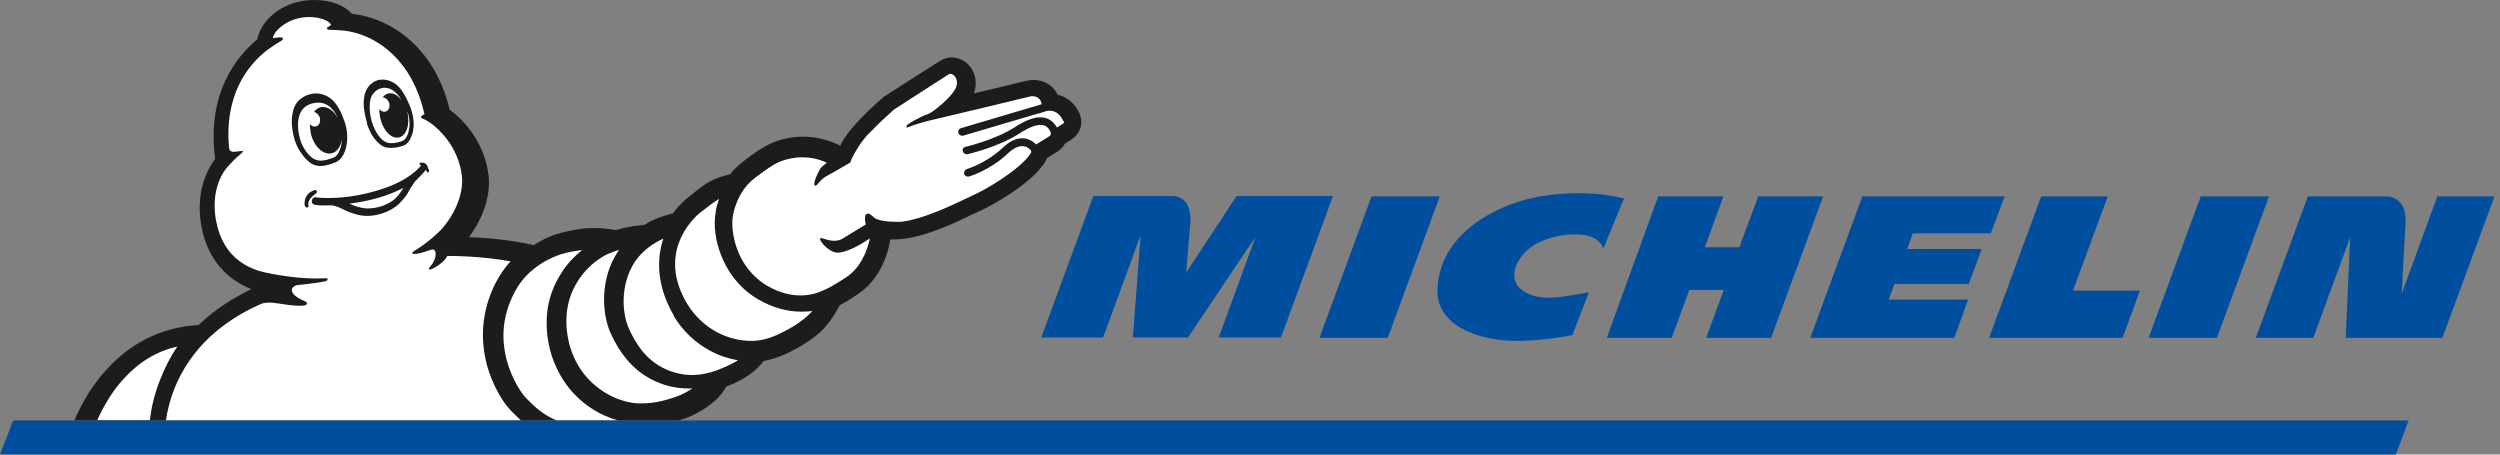
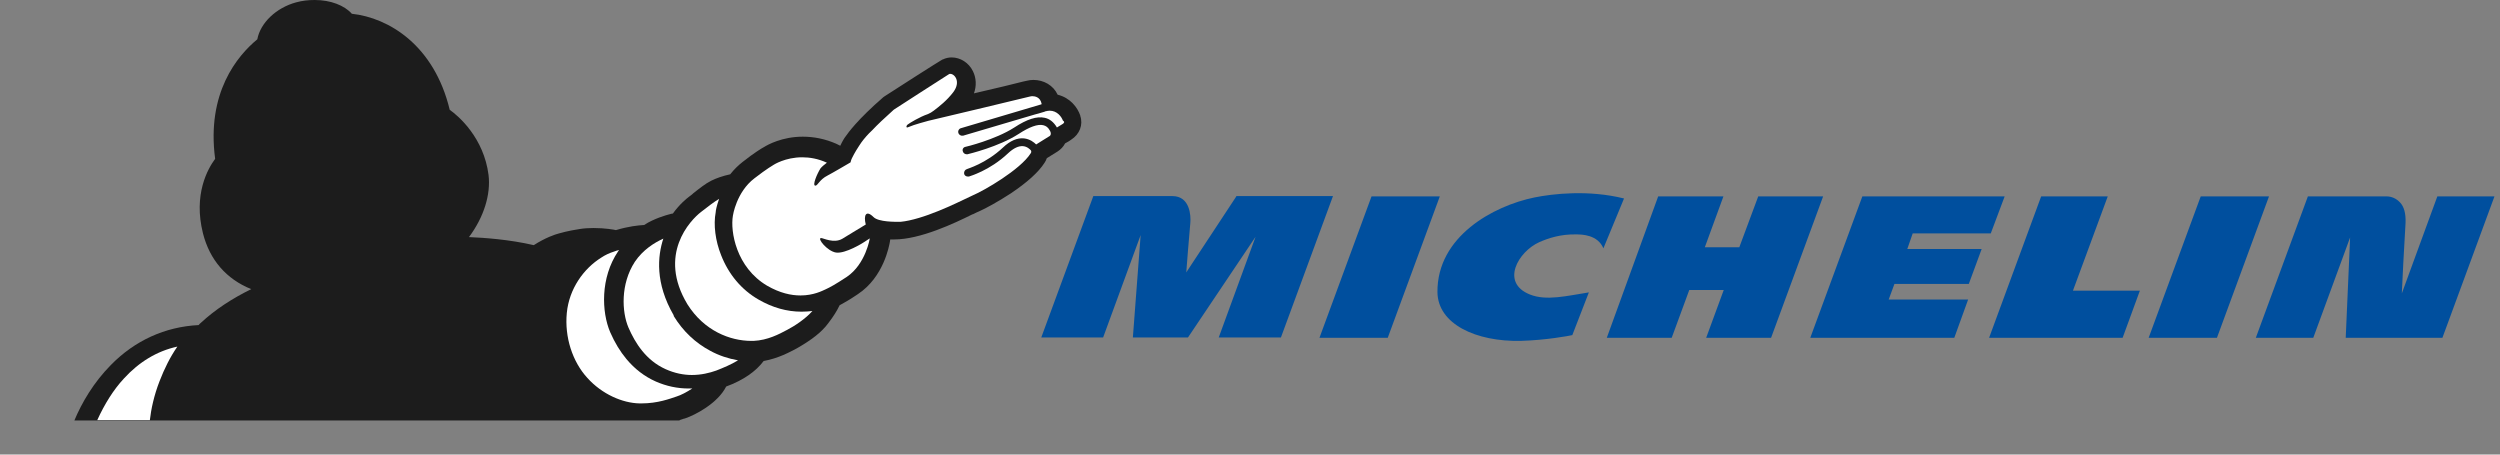
<svg xmlns="http://www.w3.org/2000/svg" fill="none" viewBox="0 0 198 36" height="36" width="198">
  <rect x="0" y="0" width="198" height="36" fill="#808080" stroke="none" />
  <g clip-path="url(#clip0_9075_41995)">
    <path fill="#1C1C1C" d="M53.824 33.273C53.904 33.246 53.984 33.22 54.065 33.193C54.065 33.193 54.198 33.14 54.252 33.14C55.054 32.874 56.845 31.943 57.513 30.613C58.877 30.108 59.866 29.416 60.481 28.592C61.657 28.379 62.566 27.874 63.074 27.608C64.25 26.943 65.079 26.305 65.587 25.613C66.015 25.055 66.282 24.629 66.496 24.177C66.897 23.964 67.351 23.698 67.939 23.299C69.998 21.943 70.426 19.442 70.479 19.15C70.479 19.097 70.506 19.017 70.506 18.964C70.613 18.964 70.72 18.964 70.827 18.964C72.885 18.964 75.585 17.687 77.029 16.969H77.056C77.269 16.863 77.483 16.756 77.564 16.73C78.045 16.517 79.034 15.985 80.05 15.32C81.36 14.442 82.242 13.644 82.723 12.9C82.803 12.793 82.857 12.66 82.91 12.527L83.766 11.995C84.006 11.836 84.22 11.623 84.354 11.357C84.594 11.224 84.782 11.118 84.835 11.064C85.503 10.639 85.797 9.894 85.557 9.176V9.149C85.343 8.511 84.755 7.74 83.766 7.5C83.418 6.756 82.67 6.33 81.841 6.33C81.654 6.33 81.493 6.357 81.386 6.383C81.333 6.383 81.119 6.436 79.515 6.835L77.136 7.394C77.35 6.809 77.323 6.171 77.056 5.639C76.735 4.974 76.066 4.548 75.371 4.548C75.131 4.548 74.89 4.601 74.676 4.708H74.65C74.569 4.761 74.382 4.841 70.132 7.58C70.078 7.607 70.025 7.66 69.971 7.687C67.913 9.469 67.164 10.532 66.977 10.798C66.87 10.931 66.71 11.197 66.549 11.543C66.442 11.49 66.335 11.437 66.228 11.384C65.373 11.011 64.491 10.825 63.582 10.825C61.951 10.825 60.801 11.463 60.507 11.649C60.347 11.729 59.732 12.102 58.823 12.82C58.449 13.112 58.128 13.431 57.834 13.804C57.219 13.937 56.711 14.123 56.337 14.309C55.856 14.549 55.401 14.921 54.893 15.32L54.867 15.347C54.786 15.426 54.706 15.479 54.599 15.559C54.385 15.719 53.824 16.171 53.289 16.916H53.236C53.156 16.942 52.487 17.075 51.632 17.474C51.418 17.581 51.204 17.687 51.017 17.82C50.536 17.847 49.787 17.926 48.798 18.219H48.745C48.664 18.192 47.916 18.059 47.007 18.059C46.606 18.059 46.232 18.086 45.911 18.139C45.697 18.166 44.922 18.299 44.28 18.485C43.959 18.565 43.184 18.831 42.275 19.416C40.324 18.964 38.372 18.831 37.142 18.777C38.319 17.208 38.88 15.4 38.693 13.857C38.319 10.931 36.34 9.203 35.618 8.697C34.389 3.591 30.806 1.41 27.866 1.09C27.277 0.426 26.181 0 24.925 0C24.417 0 23.936 0.053 23.455 0.186C21.877 0.612 20.621 1.809 20.38 3.112C18.803 4.415 16.343 7.341 17.039 12.58C16.45 13.378 15.301 15.4 16.076 18.485C16.611 20.586 17.921 22.102 19.899 22.9C18.375 23.645 17.038 24.523 15.916 25.56C15.835 25.613 15.782 25.693 15.729 25.746C13.082 25.879 10.676 26.969 8.778 28.911C7.414 30.294 6.479 31.89 5.891 33.3H53.824V33.273Z" />
    <path fill="white" d="M53.596 31.399C53.045 31.582 52.101 31.95 50.79 31.95C50.738 31.95 50.712 31.95 50.659 31.95C49.296 31.924 47.67 31.215 46.517 29.929C45.337 28.643 44.707 26.702 44.891 24.786C45.074 22.87 46.228 21.27 47.618 20.404C47.932 20.194 48.273 20.036 48.614 19.931C48.745 19.879 48.902 19.826 49.033 19.8C49.007 19.826 48.981 19.879 48.955 19.905C47.539 22.004 47.644 24.707 48.326 26.308C48.693 27.148 49.112 27.83 49.61 28.433C50.266 29.221 51.052 29.824 51.944 30.218C52.783 30.585 53.648 30.769 54.54 30.769C54.645 30.769 54.723 30.769 54.828 30.769C54.382 31.058 53.937 31.294 53.596 31.399Z" />
    <path fill="white" d="M56.728 29.348C56.197 29.537 55.534 29.699 54.791 29.699C54.154 29.699 53.437 29.564 52.721 29.24C51.155 28.538 50.305 27.161 49.775 25.946C49.244 24.704 49.138 22.49 50.279 20.735C50.916 19.79 51.818 19.223 52.535 18.899C52.084 20.276 51.871 22.409 53.357 24.974V25.001V25.028C54.1 26.243 55.083 27.161 56.25 27.782C56.94 28.16 57.683 28.403 58.453 28.538C57.922 28.862 57.285 29.132 56.728 29.348Z" />
    <path fill="white" d="M62.347 26.122C61.7 26.467 60.81 26.946 59.677 26.999C59.623 26.999 59.569 26.999 59.515 26.999C57.816 26.999 55.766 26.201 54.444 24.1C52.071 20.164 54.66 17.451 55.523 16.787C56.036 16.388 56.548 15.989 56.953 15.749C56.764 16.281 56.683 16.68 56.683 16.813C56.494 17.797 56.656 19.074 57.115 20.217C57.708 21.733 58.733 22.957 60.081 23.728C61.187 24.366 62.32 24.685 63.48 24.685C63.803 24.685 64.1 24.659 64.343 24.632C63.776 25.27 62.913 25.829 62.347 26.122Z" />
    <path fill="white" d="M11.865 33.3C11.966 32.41 12.191 31.332 12.643 30.173C13.019 29.202 13.47 28.286 14.047 27.45C12.442 27.8 11.013 28.663 9.809 29.984C8.982 30.874 8.28 32.006 7.703 33.273H11.865V33.3Z" />
-     <path fill="white" d="M41.234 33.273C40.941 33.005 40.702 32.763 40.489 32.549C39.477 31.503 38.678 29.654 38.438 28.367C38.012 26.276 38.305 24.238 39.29 22.335C39.61 21.745 39.983 21.182 40.435 20.7C38.225 20.297 36.121 20.271 35.429 20.271C35.349 20.431 35.243 20.566 35.109 20.7C34.311 21.397 33.645 21.558 34.124 21.048C34.577 20.512 34.55 19.949 34.417 19.815C34.311 19.708 34.124 19.788 34.018 19.815C32.713 20.297 32.473 20.083 32.739 19.922C33.911 19.198 34.577 18.555 34.976 18.153C35.962 17.027 36.761 15.392 36.574 13.89C36.361 12.148 35.376 10.78 34.364 9.949C34.257 9.869 34.178 9.789 34.124 9.762C34.098 9.735 34.071 9.708 34.044 9.708C33.885 9.601 33.672 9.467 33.512 9.413C33.245 9.333 33.325 9.145 33.618 9.065C33.592 8.931 33.565 8.77 33.512 8.636C33.485 8.502 33.432 8.368 33.405 8.234C32.234 4.32 29.464 2.658 27.174 2.416C27.147 2.416 27.121 2.416 27.094 2.416C26.562 2.363 26.189 2.363 26.109 2.363C25.736 2.309 25.896 2.148 26.109 2.068C26.189 2.041 26.215 1.961 26.189 1.907C25.922 1.505 24.698 1.129 23.419 1.505C22.754 1.692 22.168 2.121 21.822 2.55C21.768 2.631 21.715 2.738 21.662 2.818C21.662 2.845 21.635 2.872 21.635 2.899C21.582 3.06 21.768 3.006 21.768 3.006C22.381 2.872 22.647 3.033 22.168 3.301C21.875 3.462 21.449 3.757 21.156 3.971C20.464 4.507 19.558 5.392 18.919 6.732C18.333 7.966 18.04 9.413 18.094 10.968C18.12 11.183 18.12 11.611 18.147 11.746C18.174 11.906 18.28 12.067 18.653 12.014C19.159 11.96 19.478 11.853 19.026 12.228C18.839 12.362 18.253 12.925 17.907 13.354C17.215 14.239 16.682 15.874 17.215 17.938C17.668 19.708 18.759 20.887 20.49 21.45C21.529 21.745 23.899 22.147 25.736 22.04C25.922 22.04 25.976 22.067 25.949 22.147C25.922 22.228 25.789 22.281 25.603 22.308C25.31 22.362 24.671 22.469 23.579 22.576C23.34 22.603 23.153 22.764 23.127 22.871C23.127 22.871 23.127 22.871 23.127 22.898C22.993 23.38 23.979 23.783 24.085 23.836C24.458 23.943 24.298 24.158 24.138 24.185C23.446 24.319 22.195 24.024 21.529 23.97C21.076 23.943 20.73 24.024 20.597 24.104C19.026 24.801 17.694 25.686 16.602 26.705C15.377 27.857 14.445 29.225 13.833 30.726C13.46 31.664 13.247 32.549 13.141 33.3H41.234V33.273Z" />
-     <path fill="white" d="M41.74 31.602C42.333 32.212 43.007 32.849 44.085 33.3H48.937C48.586 33.194 48.209 33.061 47.858 32.902C46.915 32.478 46.052 31.841 45.379 31.099C44.651 30.303 44.085 29.322 43.708 28.208C43.357 27.12 43.222 25.927 43.33 24.813C43.438 23.672 43.842 22.558 44.489 21.577C44.92 20.887 45.486 20.304 46.106 19.8C46.052 19.8 45.972 19.827 45.918 19.827C45.918 19.827 45.082 19.933 44.489 20.118C43.896 20.304 41.848 21.047 40.77 23.115C39.664 25.184 39.799 26.988 40.042 28.155C40.284 29.348 41.012 30.886 41.74 31.602Z" />
    <path fill="white" d="M84.179 9.809C84.045 9.89 83.857 9.997 83.697 10.104V10.077C83.456 9.676 83.134 9.408 82.733 9.328C82.117 9.194 81.34 9.435 80.323 10.104C78.823 11.067 76.494 11.629 76.467 11.629C76.306 11.655 76.199 11.816 76.253 11.976C76.279 12.11 76.413 12.217 76.547 12.217C76.574 12.217 76.601 12.217 76.628 12.217C76.735 12.19 79.091 11.629 80.671 10.612C81.528 10.05 82.197 9.809 82.626 9.916C82.84 9.97 83.001 10.077 83.134 10.318C83.322 10.612 83.161 10.773 83.134 10.773C83.108 10.773 82.385 11.254 82.063 11.441C81.903 11.281 81.581 11.013 81.099 10.96C80.564 10.906 80.001 11.147 79.439 11.682C78.074 12.966 76.601 13.367 76.574 13.394C76.413 13.448 76.333 13.608 76.36 13.769C76.387 13.902 76.52 13.983 76.654 13.983C76.681 13.983 76.708 13.983 76.735 13.983C76.788 13.956 78.368 13.528 79.841 12.137C80.269 11.736 80.671 11.548 81.019 11.575C81.367 11.602 81.581 11.843 81.635 11.896C81.662 11.923 81.715 12.03 81.635 12.137C80.805 13.448 77.913 15.106 77.083 15.454C76.467 15.722 74.004 17.033 71.995 17.461C71.781 17.514 71.54 17.541 71.326 17.568C71.299 17.568 71.272 17.568 71.246 17.568C70.951 17.568 69.585 17.594 69.184 17.193C68.595 16.605 68.38 17.033 68.568 17.782C67.925 18.183 66.961 18.745 66.72 18.905C66.051 19.307 65.194 18.852 65.033 18.852C64.685 18.852 65.515 19.895 66.212 20.002C66.961 20.109 68.354 19.226 68.354 19.226L68.889 18.878C68.889 18.878 68.568 20.912 67.068 21.928C66.131 22.544 65.73 22.758 65.381 22.918C65.14 23.025 64.444 23.4 63.4 23.4C62.65 23.4 61.767 23.212 60.749 22.624C58.312 21.179 57.83 18.343 58.045 17.086C58.045 17.086 58.312 15.213 59.758 14.117C60.722 13.367 61.285 13.046 61.285 13.046C61.285 13.046 62.195 12.458 63.534 12.458C64.123 12.458 64.792 12.565 65.489 12.886C65.274 13.046 65.087 13.207 64.98 13.341C64.712 13.769 64.31 14.705 64.578 14.705C64.766 14.705 64.9 14.224 65.542 13.902C65.863 13.742 67.363 12.859 67.363 12.859C67.363 12.859 67.416 12.618 67.497 12.485C67.497 12.485 67.684 12.083 68.059 11.521C68.086 11.495 68.139 11.415 68.22 11.281C68.434 10.986 68.728 10.639 69.077 10.318C69.478 9.89 70.041 9.355 70.79 8.686C70.79 8.686 74.968 5.984 75.155 5.877C75.182 5.85 75.235 5.85 75.262 5.85C75.61 5.85 76.119 6.465 75.503 7.295C74.994 7.963 74.405 8.418 73.95 8.766C73.816 8.873 73.629 8.98 73.495 9.034C72.852 9.248 72.022 9.756 71.888 9.863C71.754 9.97 71.754 10.157 71.915 10.077C72.477 9.836 73.361 9.622 73.522 9.569C74.486 9.355 81.474 7.669 81.581 7.642C81.608 7.642 81.688 7.616 81.742 7.616C81.983 7.616 82.385 7.696 82.492 8.204C82.492 8.231 82.492 8.231 82.492 8.258L76.092 10.157C75.931 10.211 75.851 10.371 75.905 10.532C75.931 10.639 76.039 10.719 76.146 10.746C76.199 10.746 76.253 10.746 76.279 10.746L81.983 9.06C82.09 9.034 82.304 8.98 82.733 8.846L82.786 8.82C82.92 8.793 83.027 8.766 83.134 8.766C83.724 8.766 84.072 9.248 84.179 9.542C84.339 9.649 84.286 9.729 84.179 9.809Z" />
    <path fill="#1C1C1C" d="M24.977 15.358C24.596 15.624 24.515 15.81 24.46 15.943C24.406 16.076 24.406 16.209 24.433 16.262C24.46 16.316 24.433 16.395 24.378 16.422C24.324 16.449 24.27 16.422 24.242 16.422C24.215 16.395 24.188 16.369 24.161 16.342C24.052 16.103 24.161 15.571 24.433 15.331C24.542 15.225 24.678 15.145 24.814 15.092C24.868 15.065 25.004 15.012 25.086 15.118C25.14 15.225 25.059 15.305 24.977 15.358ZM33.903 13.655C33.821 13.681 33.794 13.575 33.739 13.442C33.495 13.761 32.95 14.267 32.869 14.373C32.76 14.533 32.651 14.693 32.542 14.852C32.379 15.145 32.243 15.411 32.025 15.677C31.753 16.023 31.426 16.342 31.045 16.555C30.311 16.981 29.413 17.194 28.569 17.061C28.134 16.981 27.698 16.821 27.29 16.635C26.964 16.475 26.61 16.289 26.256 16.262C25.848 16.262 25.413 16.289 25.004 16.236C24.868 16.209 24.732 16.156 24.705 16.023C24.651 15.837 24.787 15.624 24.977 15.624C25.032 15.624 25.113 15.65 25.168 15.65C25.304 15.65 25.44 15.677 25.576 15.677C27.045 15.73 28.569 15.491 29.957 15.065C30.828 14.799 31.671 14.453 32.406 13.947C32.705 13.735 33.005 13.495 33.25 13.229C33.277 13.176 33.331 13.123 33.358 13.096C33.331 13.069 33.304 13.069 33.277 13.069C33.195 13.043 33.195 12.91 33.331 12.883C33.467 12.857 33.658 12.91 33.739 12.99C33.821 13.069 33.875 13.176 33.903 13.335C34.011 13.442 34.011 13.628 33.903 13.655ZM31.943 14.879C30.637 15.571 29.141 15.943 27.671 16.129C28.079 16.316 28.488 16.449 28.923 16.502C29.331 16.529 29.712 16.475 30.093 16.369C30.474 16.262 30.855 16.076 31.181 15.837C31.508 15.544 31.753 15.225 31.943 14.879ZM23.644 11.792C23.399 11.367 23.263 10.887 23.181 10.409C23.099 9.93 23.072 9.424 23.181 8.945C23.263 8.466 23.48 8.04 23.889 7.774C24.215 7.535 24.623 7.402 25.032 7.402C25.14 7.402 25.249 7.402 25.358 7.428C26.392 7.641 26.882 8.466 27.29 9.637C27.753 10.914 27.426 12.511 26.583 12.857C26.365 12.936 26.038 13.043 26.038 13.043C25.821 13.096 25.603 13.149 25.385 13.149C25.14 13.149 24.895 13.096 24.678 12.963C24.215 12.67 23.889 12.218 23.644 11.792ZM23.997 11.606C24.242 12.058 24.542 12.404 24.868 12.59C25.032 12.67 25.195 12.723 25.385 12.723C25.549 12.723 25.712 12.697 25.93 12.644C26.011 12.617 26.283 12.537 26.419 12.484C26.692 12.378 26.909 12.005 27.018 11.526C27.045 11.34 27.073 11.154 27.073 10.967C27.018 11.579 26.692 12.058 26.256 12.138C25.603 12.298 24.868 11.606 24.623 10.595C24.569 10.329 24.542 10.063 24.542 9.823C24.678 9.983 24.841 10.063 25.032 10.009C25.276 9.956 25.413 9.637 25.331 9.318C25.249 9.078 25.059 8.892 24.868 8.865C25.004 8.679 25.195 8.546 25.385 8.493C25.875 8.386 26.392 8.706 26.719 9.291C26.719 9.264 26.692 9.238 26.692 9.211C26.365 8.573 25.794 7.907 24.705 8.2C23.263 8.573 23.589 10.409 23.753 10.967C23.807 11.18 23.889 11.393 23.997 11.606ZM30.746 11.34C30.719 11.313 30.746 11.34 30.746 11.34C30.719 11.313 30.719 11.34 30.746 11.34ZM29.032 9.61C28.923 9.185 28.76 8.546 28.814 7.934C28.869 7.056 29.331 6.55 29.875 6.364C30.556 6.151 31.29 6.497 31.698 7.003C31.943 7.295 32.161 7.721 32.352 8.147C32.406 8.28 32.488 8.44 32.542 8.599C32.705 9.078 32.787 9.557 32.76 10.009C32.733 10.275 32.705 10.542 32.596 10.755C32.515 10.994 32.352 11.313 32.08 11.473C31.889 11.579 31.671 11.606 31.508 11.659C31.345 11.686 31.181 11.712 30.991 11.712C30.882 11.712 30.773 11.712 30.664 11.686C30.637 11.686 30.637 11.686 30.61 11.686H30.583C30.12 11.553 29.848 11.207 29.603 10.914C29.413 10.648 29.277 10.355 29.168 10.089C29.168 10.089 29.141 10.036 29.113 9.93C29.086 9.876 29.059 9.797 29.059 9.743C29.059 9.664 29.059 9.637 29.032 9.61ZM29.277 8.44C29.277 8.812 29.331 9.238 29.44 9.61C29.549 9.983 29.712 10.355 29.93 10.675C30.12 10.941 30.365 11.207 30.719 11.313C30.719 11.313 30.719 11.313 30.746 11.313C30.773 11.313 30.773 11.313 30.773 11.313C30.855 11.34 30.937 11.34 31.018 11.34C31.154 11.34 31.29 11.313 31.454 11.287C31.617 11.26 31.78 11.207 31.943 11.127C32.134 11.021 32.215 10.808 32.297 10.621C32.379 10.409 32.406 10.196 32.433 9.983C32.46 9.61 32.406 9.211 32.27 8.839C32.27 8.865 32.27 8.865 32.27 8.892C32.488 9.876 32.188 10.755 31.59 10.887C30.991 11.021 30.338 10.329 30.12 9.371C30.066 9.105 30.039 8.865 30.039 8.626C30.147 8.785 30.338 8.892 30.528 8.839C30.773 8.785 30.909 8.466 30.828 8.173C30.746 7.907 30.528 7.721 30.311 7.721C30.419 7.561 30.583 7.428 30.773 7.402C31.154 7.322 31.562 7.561 31.862 8.04C31.78 7.907 31.698 7.774 31.617 7.641C31.399 7.349 31.073 7.056 30.692 6.976C30.637 6.976 30.556 6.949 30.501 6.949C30.147 6.949 29.794 7.109 29.603 7.375C29.331 7.668 29.277 8.067 29.277 8.44Z" />
    <path fill="#004F9E" d="M108.624 15.557L104.501 26.755H109.909L114.032 15.557H108.624ZM193.036 15.557L190.225 23.237C190.252 22.459 190.413 19.397 190.52 17.652C190.546 16.927 190.413 16.363 190.064 16.014C189.636 15.557 189.101 15.557 189.074 15.557H182.783L178.66 26.755H183.211L186.129 18.807L185.781 26.755H193.438L197.561 15.557H193.036ZM97.915 15.557L93.953 21.573C93.953 21.573 94.194 18.431 94.274 17.652C94.328 17.088 94.248 15.53 92.855 15.53H86.591L82.468 26.728H87.367L90.339 18.619L89.723 26.728H94.087L99.441 18.753L96.523 26.728H101.449L105.572 15.53H97.915V15.557ZM139.251 15.557L137.752 19.585H135.021L136.494 15.557H131.327L127.257 26.755H132.398L133.79 22.969H136.52L135.128 26.755H140.269L144.391 15.557H139.251ZM121.528 15.638C118.262 16.309 113.818 18.726 113.845 23.13C113.871 25.681 116.923 27.077 120.457 26.997C122.438 26.943 124.312 26.594 124.527 26.54L125.838 23.157C124.125 23.425 122.465 23.855 121.153 23.318C118.824 22.378 120.243 19.934 121.903 19.183C122.626 18.86 123.616 18.538 124.821 18.565C125.303 18.565 126.535 18.592 126.99 19.666L128.623 15.719C125.812 15.02 123.001 15.342 121.528 15.638ZM151.486 18.484H157.67L158.768 15.557H147.497L143.374 26.755H154.779L155.877 23.721H149.585L150.04 22.485H155.93L156.948 19.72H151.058L151.486 18.484ZM174.296 15.557L170.173 26.755H175.581L179.704 15.557H174.296ZM166.933 15.557H161.659L157.536 26.755H168.111L169.477 23.023H164.176L166.933 15.557Z" />
-     <path fill="#004F9E" d="M190.764 33.3H1.041L0 36H189.75L190.764 33.3Z" />
  </g>
  <defs>
    <clipPath id="clip0_9075_41995">
      <rect fill="white" height="36" width="197.561" />
    </clipPath>
  </defs>
</svg>